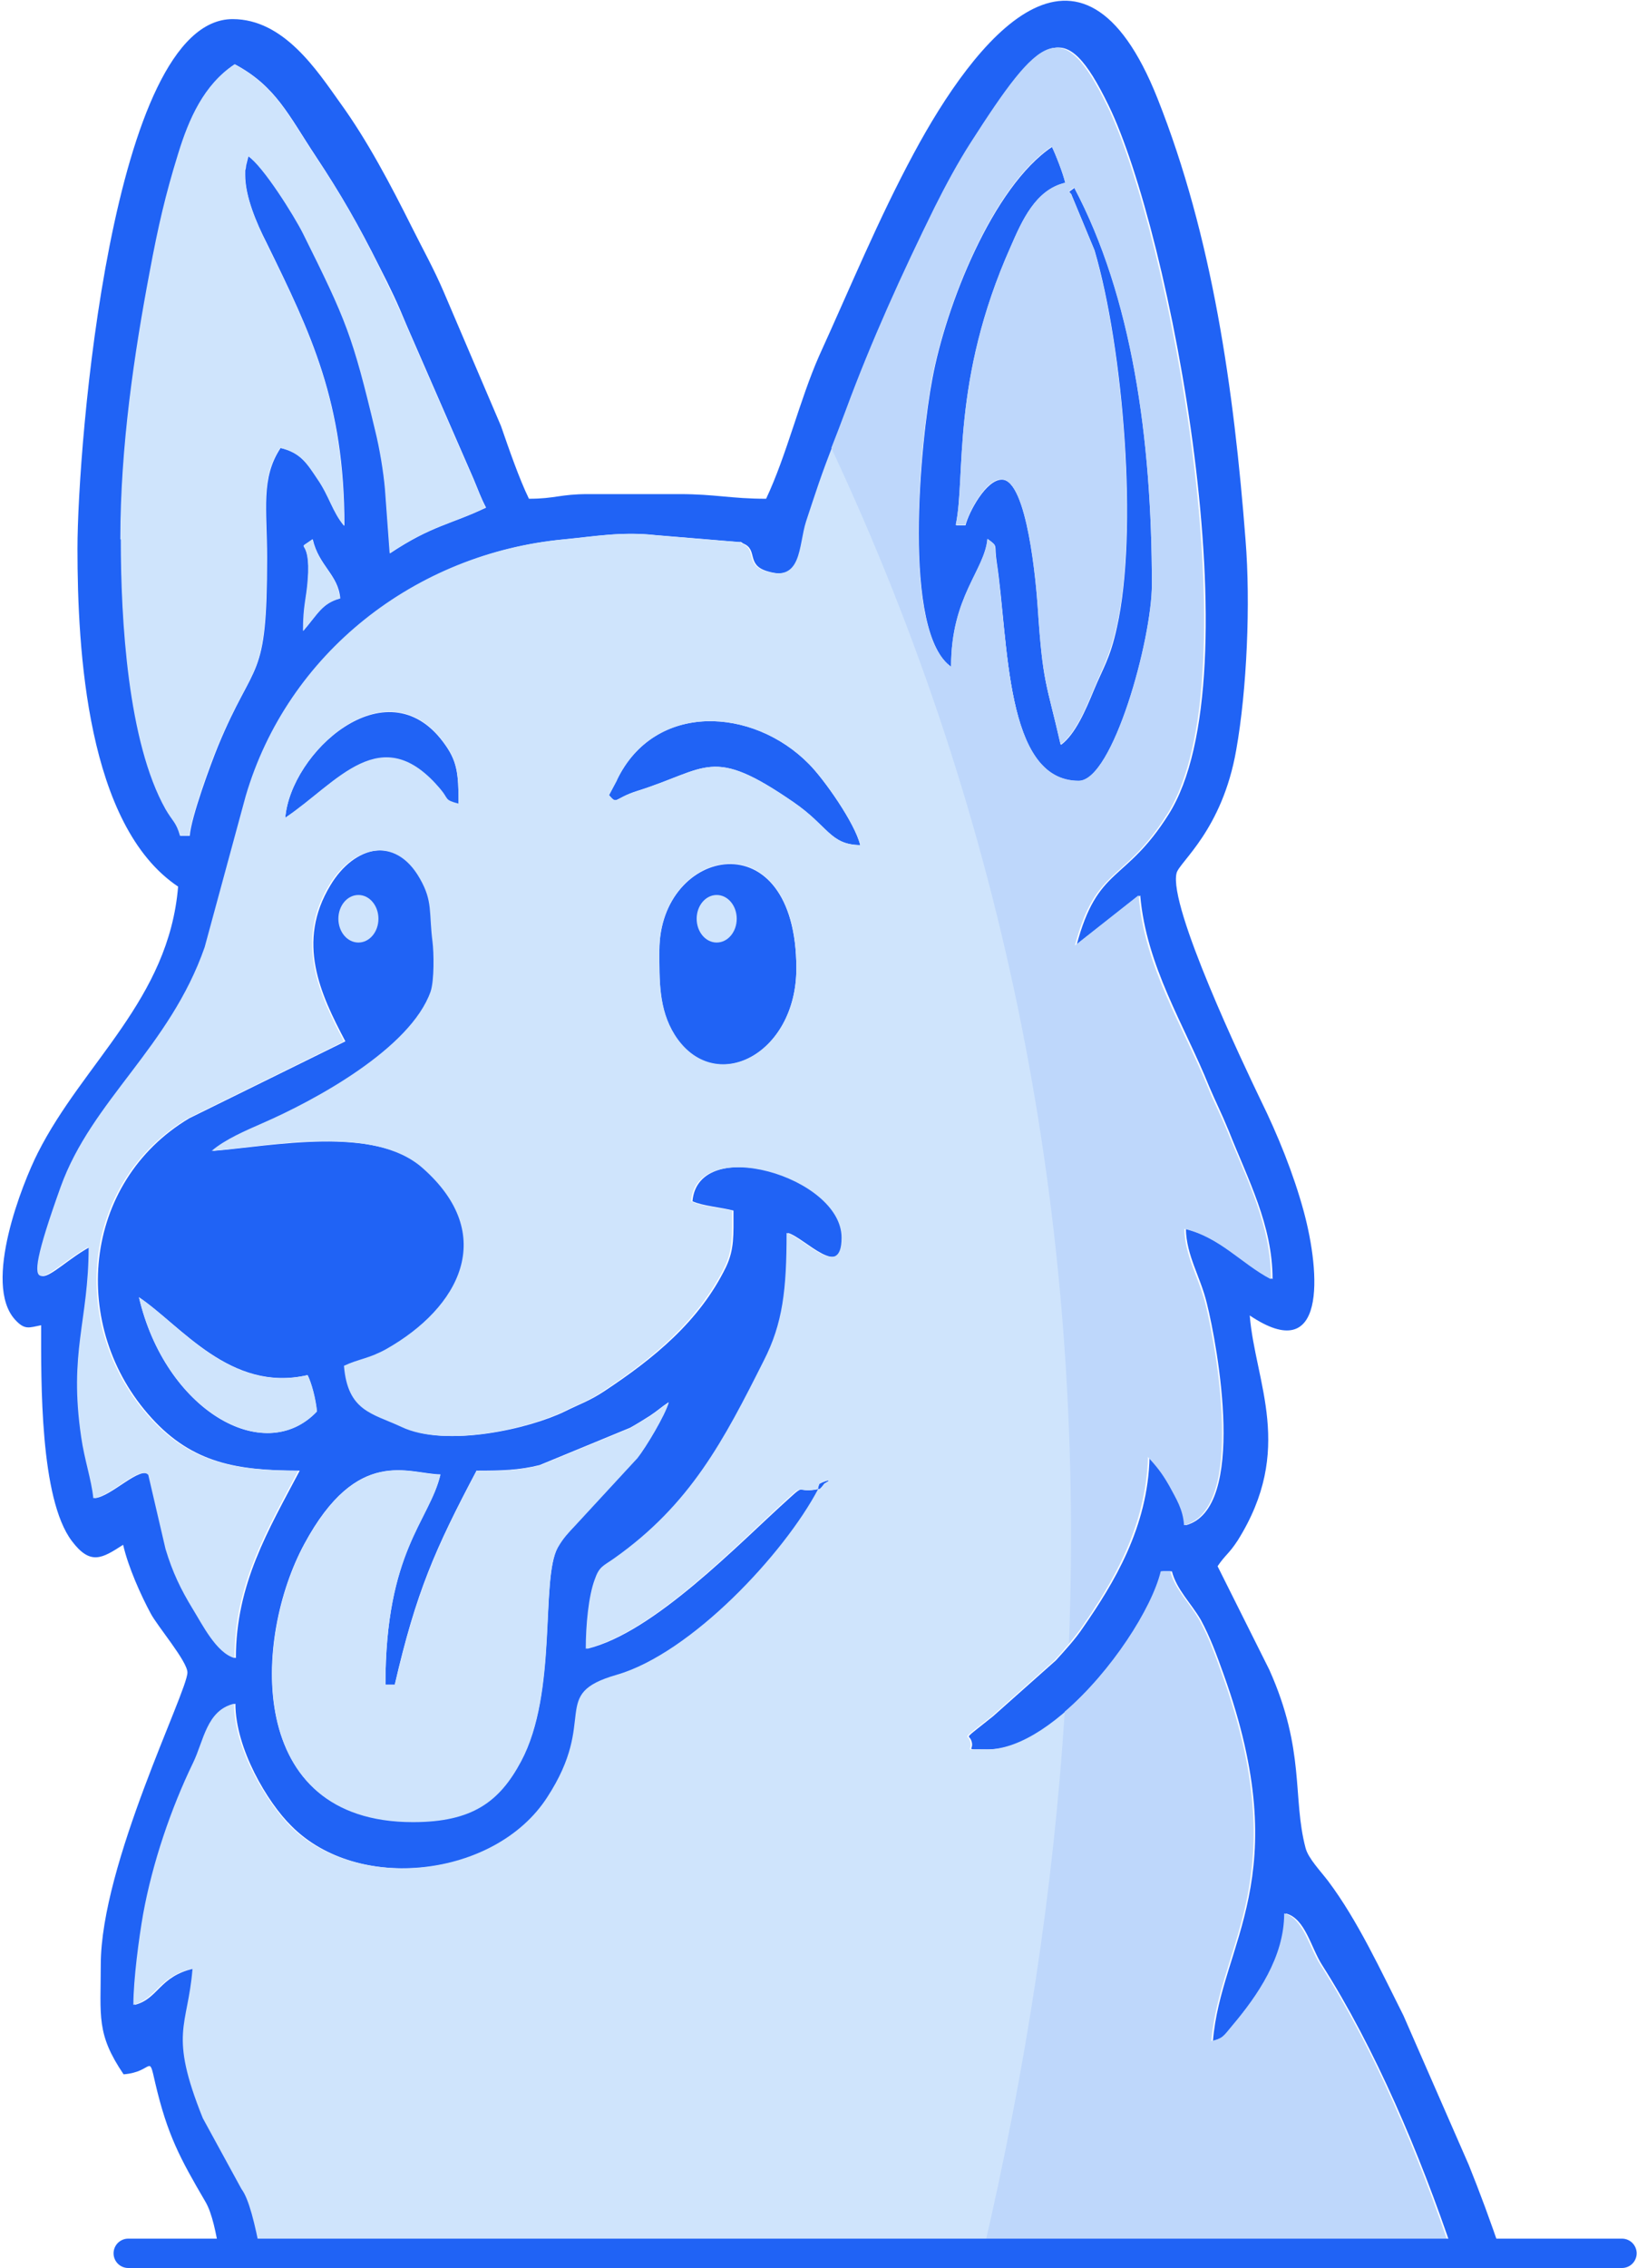
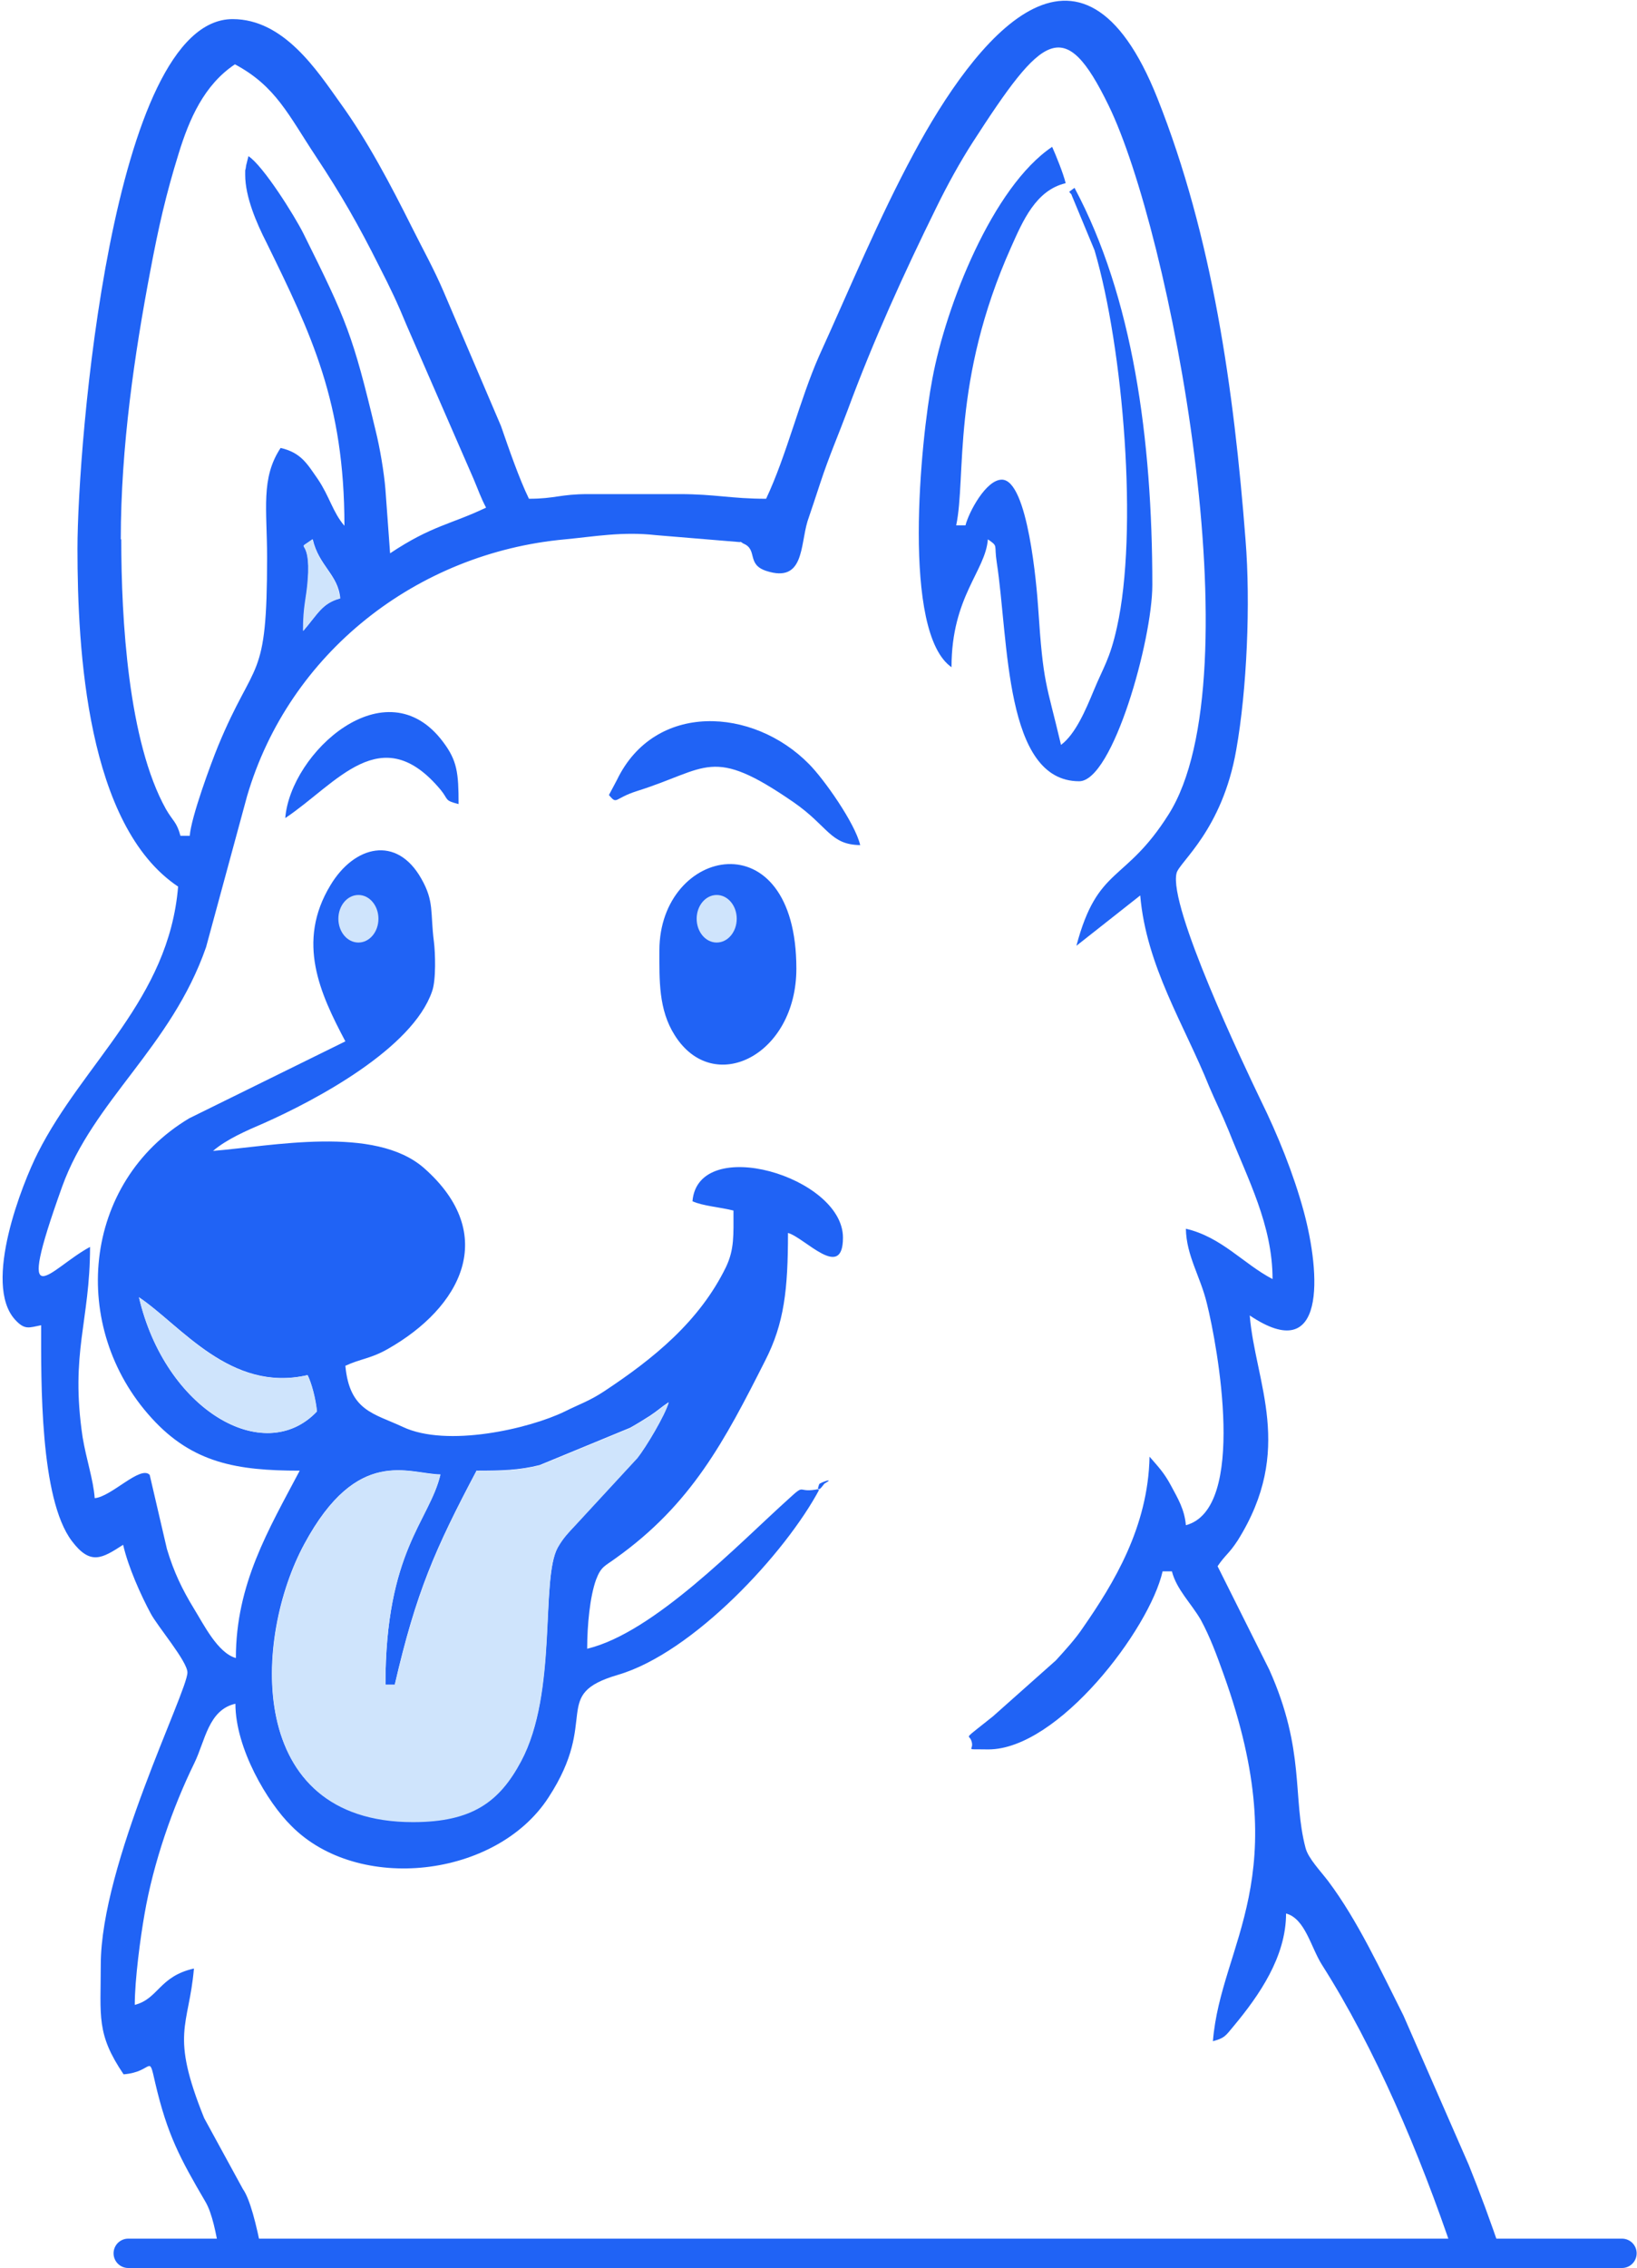
<svg xmlns="http://www.w3.org/2000/svg" viewBox="0 0 35.13 48.66" style="shape-rendering:geometricPrecision; text-rendering:geometricPrecision; image-rendering:optimizeQuality; fill-rule:evenodd; clip-rule:evenodd" version="1.0" height="26.289mm" width="18.982mm" xml:space="preserve">
  <defs>
    <style type="text/css">
   
    .str0 {stroke:#2063F5;stroke-width:0.63;stroke-linecap:round;stroke-linejoin:round;stroke-miterlimit:22.926}
    .fil3 {fill:none}
    .fil0 {fill:#2063F5}
    .fil2 {fill:#BED7FB}
    .fil1 {fill:#CFE4FC}
   
  </style>
  </defs>
  <g id="Camada_x0020_1">
    <g id="_2965037323776">
      <g>
        <path d="M4.66 48.34l0.96 0c-0.12,-0.63 -0.26,-1.17 -0.41,-1.38l-0.83 -1.52c-0.74,-1.83 -0.33,-1.95 -0.22,-3.21 -0.75,0.17 -0.76,0.65 -1.27,0.78 0,-0.54 0.12,-1.44 0.21,-1.95 0.19,-1.1 0.6,-2.28 1.07,-3.24 0.23,-0.47 0.3,-1.14 0.88,-1.27 0,0.96 0.69,2.12 1.2,2.62 1.43,1.45 4.4,1.12 5.52,-0.61 1.11,-1.7 0.03,-2.2 1.49,-2.63 1.61,-0.47 3.6,-2.61 4.33,-3.99 -0.51,0.11 -0.28,-0.14 -0.66,0.21 -1.08,0.97 -2.9,2.88 -4.33,3.22 0,-0.51 0.06,-1.12 0.19,-1.48 0.11,-0.29 0.19,-0.29 0.42,-0.46 1.63,-1.16 2.34,-2.52 3.21,-4.24 0.41,-0.8 0.49,-1.53 0.49,-2.74 0.36,0.1 1.18,1.04 1.18,0.1 0,-1.31 -3.11,-2.22 -3.23,-0.78 0.21,0.1 0.61,0.13 0.88,0.2 0,0.53 0.02,0.83 -0.16,1.21 -0.57,1.17 -1.56,1.97 -2.62,2.67 -0.32,0.21 -0.52,0.27 -0.84,0.43 -0.76,0.37 -2.53,0.78 -3.48,0.33 -0.62,-0.29 -1.14,-0.34 -1.23,-1.31 0.32,-0.15 0.54,-0.15 0.91,-0.36 1.57,-0.89 2.4,-2.45 0.78,-3.88 -1.06,-0.93 -3.27,-0.47 -4.53,-0.37 0.29,-0.25 0.73,-0.44 1.08,-0.59 1.15,-0.51 3.2,-1.61 3.62,-2.83 0.09,-0.24 0.07,-0.84 0.04,-1.07 -0.08,-0.63 0.01,-0.86 -0.27,-1.35 -0.53,-0.94 -1.44,-0.71 -1.95,0.14 -0.74,1.22 -0.22,2.33 0.32,3.35l-3.35 1.65c-2.31,1.38 -2.58,4.49 -0.81,6.43 0.88,0.97 1.84,1.13 3.18,1.13 -0.67,1.27 -1.37,2.43 -1.37,4.02 -0.39,-0.11 -0.69,-0.72 -0.9,-1.06 -0.25,-0.41 -0.43,-0.78 -0.58,-1.28l-0.37 -1.59c-0.2,-0.21 -0.82,0.47 -1.18,0.5 -0.03,-0.4 -0.18,-0.83 -0.26,-1.31 -0.27,-1.82 0.16,-2.48 0.16,-4.08 -0.86,0.46 -1.65,1.64 -0.6,-1.29 0.67,-1.86 2.34,-2.99 3.09,-5.14l0.88 -3.24c0.9,-3.07 3.64,-5.22 6.83,-5.51 0.63,-0.06 1.23,-0.17 1.94,-0.09l1.81 0.15c0.01,-0.02 0.05,0.02 0.07,0.03 0.32,0.13 0.06,0.45 0.5,0.59 0.81,0.26 0.72,-0.55 0.88,-1.07 0.08,-0.24 0.19,-0.56 0.27,-0.81 0.19,-0.58 0.4,-1.06 0.59,-1.57 0.55,-1.49 1.21,-2.94 1.91,-4.36 0.23,-0.47 0.5,-0.96 0.77,-1.38 1.51,-2.34 1.97,-2.75 2.92,-0.8 1.32,2.7 3.16,12.25 1.29,15.21 -0.94,1.49 -1.52,1.09 -1.98,2.82l1.37 -1.08c0.13,1.52 0.95,2.78 1.48,4.1 0.14,0.33 0.26,0.56 0.42,0.95 0.41,1.04 0.94,2.02 0.94,3.18 -0.63,-0.33 -1.09,-0.9 -1.86,-1.08 0.01,0.58 0.31,1.02 0.45,1.6 0.23,0.92 0.87,4.41 -0.45,4.76 -0.03,-0.34 -0.17,-0.57 -0.32,-0.85 -0.15,-0.28 -0.27,-0.4 -0.46,-0.62 -0.03,1.51 -0.77,2.72 -1.43,3.67 -0.16,0.24 -0.38,0.48 -0.58,0.7l-1.35 1.2c-0.66,0.53 -0.52,0.38 -0.47,0.51 0.1,0.24 -0.21,0.19 0.37,0.2 1.5,0 3.46,-2.58 3.74,-3.82l0.2 0c0.1,0.39 0.41,0.68 0.62,1.04 0.2,0.37 0.34,0.75 0.49,1.17 1.57,4.37 -0.06,5.76 -0.23,7.87 0.25,-0.07 0.26,-0.1 0.45,-0.33 0.54,-0.65 1.12,-1.48 1.12,-2.41 0.41,0.11 0.53,0.72 0.77,1.1 1.14,1.79 2.1,4.05 2.82,6.19l1.03 0c-0.22,-0.66 -0.47,-1.33 -0.7,-1.9l-1.4 -3.2c-0.48,-0.95 -0.98,-2.04 -1.62,-2.89 -0.16,-0.21 -0.42,-0.48 -0.48,-0.7 -0.29,-1.09 0,-2.09 -0.78,-3.83l-1.11 -2.22c0.17,-0.25 0.24,-0.26 0.43,-0.55 1.23,-1.96 0.38,-3.38 0.26,-4.83 1.65,1.11 1.52,-0.9 1.16,-2.23 -0.22,-0.81 -0.56,-1.65 -0.93,-2.4 -0.36,-0.75 -1.98,-4.15 -1.8,-4.86 0.06,-0.24 0.98,-0.92 1.28,-2.64 0.23,-1.29 0.31,-3.15 0.2,-4.51 -0.25,-3.23 -0.71,-6.5 -1.89,-9.47 -1.65,-4.15 -3.92,-1.26 -5.23,1.18 -0.76,1.41 -1.36,2.87 -2.03,4.34 -0.42,0.95 -0.7,2.14 -1.14,3.07 -0.75,0 -1.09,-0.1 -1.86,-0.1l-1.96 0c-0.6,0 -0.71,0.1 -1.27,0.1 -0.21,-0.43 -0.43,-1.07 -0.6,-1.56l-1.23 -2.88c-0.21,-0.49 -0.44,-0.9 -0.68,-1.38 -0.46,-0.92 -0.96,-1.87 -1.54,-2.67 -0.5,-0.7 -1.21,-1.8 -2.31,-1.8 -2.6,0 -3.33,9.17 -3.33,11.36 0,2.17 0.2,5.94 2.16,7.25 -0.2,2.42 -2.03,3.77 -3.01,5.71 -0.33,0.65 -1.19,2.81 -0.49,3.58 0.21,0.23 0.3,0.17 0.56,0.12 0,1.2 -0.03,3.72 0.66,4.63 0.4,0.53 0.65,0.37 1.1,0.08 0.11,0.48 0.38,1.08 0.59,1.47 0.14,0.27 0.79,1.03 0.79,1.27 0,0.41 -1.86,4.11 -1.86,6.27 0,1.11 -0.1,1.48 0.49,2.35 0.64,-0.05 0.53,-0.47 0.68,0.19 0.26,1.11 0.53,1.61 1.08,2.55 0.14,0.24 0.23,0.68 0.3,1.12zm12.92 -16.5c-0.1,0.28 0.11,-0.01 0.11,-0.01 0.26,-0.15 -0.1,-0.02 -0.11,0.01zm-7.35 -0.29c0.54,0 0.91,-0.01 1.35,-0.12l1.94 -0.8c0.16,-0.09 0.29,-0.17 0.43,-0.26 0.18,-0.12 0.22,-0.17 0.4,-0.29 -0.08,0.28 -0.49,0.97 -0.67,1.19l-1.32 1.43c-0.16,0.18 -0.27,0.28 -0.39,0.49 -0.38,0.69 0,3.1 -0.79,4.59 -0.46,0.86 -1.05,1.3 -2.32,1.3 -3.62,0 -3.42,-3.95 -2.33,-5.96 1.14,-2.11 2.24,-1.5 2.92,-1.49 -0.23,0.99 -1.18,1.63 -1.18,4.51l0.2 0c0.46,-1.99 0.86,-2.9 1.76,-4.6zm-3.43 -1.27c-1.14,1.2 -3.26,-0.04 -3.82,-2.45 0.9,0.6 1.96,2.05 3.62,1.67 0.09,0.19 0.17,0.52 0.2,0.78zm0.49 -17.44c-0.38,0.1 -0.47,0.33 -0.78,0.69 0,-0.54 0.07,-0.69 0.1,-1.08 0.07,-0.99 -0.31,-0.59 0.1,-0.88 0.13,0.57 0.55,0.76 0.59,1.27zm-4.7 -1.27c0,-1.99 0.3,-4 0.63,-5.74 0.18,-0.96 0.34,-1.66 0.61,-2.53 0.23,-0.75 0.55,-1.48 1.21,-1.92 0.88,0.47 1.15,1.09 1.74,1.98 0.53,0.8 0.91,1.46 1.36,2.36 0.24,0.47 0.38,0.76 0.59,1.27l1.43 3.28c0.11,0.26 0.15,0.39 0.27,0.62 -0.75,0.36 -1.16,0.38 -2.06,0.98l-0.1 -1.37c-0.03,-0.37 -0.12,-0.9 -0.21,-1.26 -0.49,-2.05 -0.62,-2.36 -1.55,-4.23 -0.19,-0.38 -0.86,-1.45 -1.18,-1.66l-0.05 0.2c-0.02,0.17 -0.02,0.01 -0.02,0.2 0,0.47 0.24,1.03 0.46,1.46 0.96,1.96 1.67,3.42 1.67,6.07 -0.25,-0.29 -0.32,-0.63 -0.57,-1 -0.23,-0.33 -0.36,-0.57 -0.8,-0.67 -0.43,0.65 -0.29,1.32 -0.29,2.35 0,2.71 -0.26,2.13 -1.05,4.04 -0.16,0.39 -0.58,1.53 -0.61,1.93l-0.2 0c-0.08,-0.3 -0.16,-0.31 -0.31,-0.57 -0.81,-1.45 -0.96,-4.07 -0.96,-5.79z" class="fil0" />
        <path d="M20.42 14.31c0,-1.51 0.73,-2.06 0.78,-2.74 0.23,0.16 0.13,0.1 0.19,0.49 0.26,1.68 0.16,4.7 1.77,4.7 0.72,0 1.57,-3.03 1.57,-4.21 0,-3.14 -0.42,-6.18 -1.67,-8.52l-0.11 0.08c-0,0.03 0.05,0.05 0.05,0.08l0.49 1.18c0.62,2.11 0.94,6.04 0.48,8.09 -0.15,0.68 -0.29,0.85 -0.5,1.36 -0.17,0.41 -0.39,0.93 -0.7,1.16 -0.32,-1.36 -0.38,-1.27 -0.49,-2.94 -0.03,-0.45 -0.22,-2.75 -0.78,-2.75 -0.34,0 -0.71,0.7 -0.78,0.98l-0.2 0c0.22,-1.02 -0.11,-3.09 1.18,-5.97 0.25,-0.56 0.53,-1.22 1.17,-1.37 -0.05,-0.21 -0.21,-0.6 -0.29,-0.78 -1.28,0.86 -2.28,3.41 -2.57,4.97 -0.25,1.3 -0.67,5.47 0.42,6.2z" class="fil0" />
        <path d="M14.15 20.39c0,0.64 -0.02,1.27 0.33,1.82 0.83,1.32 2.61,0.43 2.61,-1.43 0,-3.24 -2.94,-2.61 -2.94,-0.39z" class="fil0" />
        <path d="M13.07 17.06c0.18,0.21 0.1,0.07 0.6,-0.09 1.53,-0.48 1.59,-0.98 3.36,0.24 0.75,0.52 0.78,0.91 1.43,0.92 -0.11,-0.47 -0.78,-1.42 -1.1,-1.74 -1.2,-1.22 -3.31,-1.34 -4.12,0.34l-0.17 0.32z" class="fil0" />
        <path d="M6.12 17.55c1.11,-0.74 2.06,-2.14 3.34,-0.6 0.17,0.21 0.07,0.22 0.38,0.3 0,-0.67 -0.03,-0.93 -0.33,-1.33 -1.23,-1.65 -3.28,0.23 -3.39,1.63z" class="fil0" />
-         <path d="M5.62 48.34l25.54 0c-0.72,-2.14 -1.68,-4.41 -2.82,-6.19 -0.24,-0.37 -0.36,-0.99 -0.77,-1.1 0,0.93 -0.57,1.76 -1.12,2.41 -0.19,0.23 -0.2,0.27 -0.45,0.33 0.18,-2.12 1.8,-3.51 0.23,-7.87 -0.15,-0.42 -0.29,-0.81 -0.49,-1.17 -0.21,-0.37 -0.52,-0.65 -0.62,-1.04l-0.2 0c-0.29,1.24 -2.25,3.82 -3.74,3.82 -0.58,-0 -0.27,0.05 -0.37,-0.2 -0.05,-0.13 -0.2,0.02 0.47,-0.51l1.35 -1.2c0.2,-0.22 0.41,-0.46 0.58,-0.7 0.66,-0.95 1.39,-2.16 1.43,-3.67 0.19,0.21 0.3,0.34 0.46,0.62 0.15,0.28 0.3,0.51 0.32,0.85 1.33,-0.35 0.68,-3.84 0.45,-4.76 -0.15,-0.58 -0.44,-1.02 -0.45,-1.6 0.77,0.18 1.23,0.75 1.86,1.08 0,-1.16 -0.52,-2.14 -0.94,-3.18 -0.16,-0.39 -0.29,-0.62 -0.42,-0.95 -0.54,-1.32 -1.36,-2.58 -1.48,-4.1l-1.37 1.08c0.46,-1.73 1.04,-1.33 1.98,-2.82 1.87,-2.96 0.03,-12.51 -1.29,-15.21 -0.95,-1.94 -1.42,-1.54 -2.92,0.8 -0.27,0.42 -0.54,0.92 -0.77,1.38 -0.7,1.42 -1.36,2.87 -1.91,4.36 -0.19,0.51 -0.39,0.99 -0.59,1.57 -0.08,0.24 -0.19,0.56 -0.27,0.81 -0.17,0.52 -0.08,1.33 -0.88,1.07 -0.43,-0.14 -0.18,-0.47 -0.5,-0.59 -0.02,-0.01 -0.06,-0.05 -0.07,-0.03l-1.81 -0.15c-0.71,-0.08 -1.31,0.03 -1.94,0.09 -3.19,0.3 -5.93,2.44 -6.83,5.51l-0.88 3.24c-0.75,2.15 -2.42,3.28 -3.09,5.14 -1.05,2.93 -0.26,1.74 0.6,1.29 0,1.59 -0.43,2.25 -0.16,4.08 0.07,0.49 0.22,0.91 0.26,1.31 0.37,-0.03 0.98,-0.71 1.18,-0.5l0.37 1.59c0.15,0.5 0.33,0.87 0.58,1.28 0.21,0.34 0.51,0.95 0.9,1.06 0,-1.59 0.7,-2.75 1.37,-4.02 -1.34,0 -2.3,-0.16 -3.18,-1.13 -1.77,-1.95 -1.5,-5.05 0.81,-6.43l3.35 -1.65c-0.54,-1.02 -1.05,-2.14 -0.32,-3.35 0.51,-0.84 1.42,-1.08 1.95,-0.14 0.28,0.49 0.19,0.72 0.27,1.35 0.03,0.23 0.04,0.83 -0.04,1.07 -0.43,1.22 -2.47,2.33 -3.62,2.83 -0.34,0.15 -0.79,0.34 -1.08,0.59 1.26,-0.11 3.47,-0.57 4.53,0.37 1.62,1.43 0.79,2.99 -0.78,3.88 -0.38,0.21 -0.59,0.21 -0.91,0.36 0.08,0.98 0.61,1.02 1.23,1.31 0.94,0.45 2.71,0.04 3.48,-0.33 0.32,-0.16 0.53,-0.22 0.84,-0.43 1.06,-0.7 2.04,-1.5 2.62,-2.67 0.18,-0.38 0.16,-0.68 0.16,-1.21 -0.27,-0.06 -0.67,-0.09 -0.88,-0.2 0.12,-1.43 3.23,-0.53 3.23,0.78 0,0.94 -0.81,-0 -1.18,-0.1 0,1.21 -0.08,1.94 -0.49,2.74 -0.86,1.71 -1.57,3.08 -3.21,4.24 -0.24,0.17 -0.32,0.17 -0.42,0.46 -0.13,0.35 -0.19,0.97 -0.19,1.48 1.43,-0.33 3.25,-2.24 4.33,-3.22 0.38,-0.35 0.15,-0.1 0.66,-0.21 -0.73,1.39 -2.73,3.53 -4.33,3.99 -1.46,0.42 -0.38,0.93 -1.49,2.63 -1.12,1.73 -4.09,2.05 -5.52,0.61 -0.5,-0.51 -1.2,-1.66 -1.2,-2.62 -0.59,0.14 -0.65,0.8 -0.88,1.27 -0.47,0.97 -0.87,2.14 -1.07,3.24 -0.09,0.51 -0.21,1.41 -0.21,1.95 0.51,-0.14 0.53,-0.61 1.27,-0.78 -0.1,1.26 -0.52,1.37 0.22,3.21l0.83 1.52c0.16,0.21 0.29,0.75 0.41,1.38zm11.96 -16.5c0.01,-0.03 0.38,-0.16 0.11,-0.01 -0,0 -0.21,0.29 -0.11,0.01zm-3.43 -11.46c0,-2.22 2.94,-2.85 2.94,0.39 0,1.87 -1.77,2.75 -2.61,1.43 -0.35,-0.56 -0.33,-1.19 -0.33,-1.82zm-0.91 -3.65c0.81,-1.68 2.92,-1.56 4.12,-0.34 0.32,0.32 0.99,1.27 1.1,1.74 -0.65,-0.01 -0.68,-0.41 -1.43,-0.92 -1.77,-1.22 -1.83,-0.72 -3.36,-0.24 -0.5,0.16 -0.42,0.3 -0.6,0.09l0.17 -0.32zm-7.12 0.81c0.12,-1.4 2.16,-3.28 3.39,-1.63 0.3,0.4 0.33,0.66 0.33,1.33 -0.31,-0.08 -0.21,-0.1 -0.38,-0.3 -1.28,-1.54 -2.23,-0.14 -3.34,0.6zm14.3 -3.23c-1.09,-0.73 -0.67,-4.89 -0.42,-6.2 0.3,-1.56 1.29,-4.11 2.57,-4.97 0.09,0.18 0.24,0.57 0.29,0.78 -0.64,0.15 -0.93,0.82 -1.17,1.37 -1.29,2.89 -0.96,4.95 -1.18,5.97l0.2 0c0.08,-0.28 0.44,-0.98 0.78,-0.98 0.56,0 0.75,2.29 0.78,2.75 0.11,1.66 0.18,1.57 0.49,2.94 0.31,-0.23 0.53,-0.75 0.7,-1.16 0.21,-0.51 0.34,-0.69 0.5,-1.36 0.46,-2.05 0.14,-5.98 -0.48,-8.09l-0.49 -1.18c-0,-0.03 -0.05,-0.05 -0.05,-0.08l0.11 -0.08c1.24,2.34 1.67,5.38 1.67,8.52 0,1.18 -0.84,4.21 -1.57,4.21 -1.6,0 -1.5,-3.02 -1.77,-4.7 -0.06,-0.39 0.03,-0.33 -0.19,-0.49 -0.06,0.68 -0.78,1.23 -0.78,2.74z" class="fil1" />
-         <path d="M21.1 48.34l10.05 0c-0.72,-2.14 -1.68,-4.41 -2.82,-6.19 -0.24,-0.37 -0.36,-0.99 -0.77,-1.1 0,0.93 -0.57,1.76 -1.12,2.41 -0.19,0.23 -0.2,0.27 -0.45,0.33 0.18,-2.12 1.8,-3.51 0.23,-7.87 -0.15,-0.42 -0.29,-0.81 -0.49,-1.17 -0.21,-0.37 -0.52,-0.65 -0.62,-1.04l-0.2 0c-0.19,0.79 -1.06,2.15 -2.06,3.01 -0.24,3.78 -0.83,7.66 -1.76,11.63zm1.84 -13.08c0.09,-0.11 0.18,-0.23 0.26,-0.34 0.66,-0.95 1.39,-2.16 1.43,-3.67 0.19,0.21 0.3,0.34 0.46,0.62 0.15,0.28 0.3,0.51 0.32,0.85 1.33,-0.35 0.68,-3.84 0.45,-4.76 -0.15,-0.58 -0.44,-1.02 -0.45,-1.6 0.77,0.18 1.23,0.75 1.86,1.08 0,-1.16 -0.52,-2.14 -0.94,-3.18 -0.16,-0.39 -0.29,-0.62 -0.42,-0.95 -0.54,-1.32 -1.36,-2.58 -1.48,-4.1l-1.37 1.08c0.46,-1.73 1.04,-1.33 1.98,-2.82 1.87,-2.96 0.03,-12.51 -1.29,-15.21 -0.95,-1.94 -1.42,-1.54 -2.92,0.8 -0.27,0.42 -0.54,0.92 -0.77,1.38 -0.7,1.42 -1.36,2.87 -1.91,4.36 -0.1,0.27 -0.2,0.53 -0.31,0.81 3.75,8.01 5.45,16.56 5.1,25.65zm-2.52 -20.95c-1.09,-0.73 -0.67,-4.89 -0.42,-6.2 0.3,-1.56 1.29,-4.11 2.57,-4.97 0.09,0.18 0.24,0.57 0.29,0.78 -0.64,0.15 -0.93,0.82 -1.17,1.37 -1.29,2.89 -0.96,4.95 -1.18,5.97l0.2 0c0.08,-0.28 0.44,-0.98 0.78,-0.98 0.56,0 0.75,2.29 0.78,2.75 0.11,1.66 0.18,1.57 0.49,2.94 0.31,-0.23 0.53,-0.75 0.7,-1.16 0.21,-0.51 0.34,-0.69 0.5,-1.36 0.46,-2.05 0.14,-5.98 -0.48,-8.09l-0.49 -1.18c-0,-0.03 -0.05,-0.05 -0.05,-0.08l0.11 -0.08c1.24,2.34 1.67,5.38 1.67,8.52 0,1.18 -0.84,4.21 -1.57,4.21 -1.6,0 -1.5,-3.02 -1.77,-4.7 -0.06,-0.39 0.03,-0.33 -0.19,-0.49 -0.06,0.68 -0.78,1.23 -0.78,2.74z" class="fil2" />
-         <path d="M2.59 11.57c0,1.73 0.15,4.35 0.96,5.79 0.15,0.26 0.23,0.28 0.31,0.57l0.2 0c0.03,-0.4 0.45,-1.55 0.61,-1.93 0.8,-1.91 1.05,-1.33 1.05,-4.04 -0,-1.03 -0.14,-1.7 0.29,-2.35 0.44,0.1 0.58,0.34 0.8,0.67 0.25,0.36 0.32,0.7 0.57,1 0,-2.65 -0.7,-4.11 -1.67,-6.07 -0.21,-0.43 -0.45,-1 -0.46,-1.46 -0,-0.19 -0.01,-0.03 0.02,-0.2l0.05 -0.2c0.32,0.21 0.99,1.28 1.18,1.66 0.93,1.87 1.06,2.18 1.55,4.23 0.09,0.36 0.18,0.89 0.21,1.26l0.1 1.37c0.9,-0.6 1.31,-0.62 2.06,-0.98 -0.12,-0.22 -0.15,-0.36 -0.27,-0.62l-1.43 -3.28c-0.21,-0.5 -0.36,-0.79 -0.59,-1.27 -0.45,-0.9 -0.82,-1.56 -1.36,-2.36 -0.59,-0.89 -0.86,-1.51 -1.74,-1.98 -0.66,0.44 -0.98,1.17 -1.21,1.92 -0.27,0.87 -0.43,1.56 -0.61,2.53 -0.33,1.74 -0.63,3.75 -0.63,5.74z" class="fil1" />
        <path d="M10.23 31.55c-0.9,1.7 -1.3,2.62 -1.76,4.6l-0.2 0c0,-2.87 0.94,-3.51 1.18,-4.51 -0.68,-0.02 -1.78,-0.63 -2.92,1.49 -1.08,2 -1.29,5.96 2.33,5.96 1.28,0 1.86,-0.44 2.32,-1.3 0.8,-1.49 0.41,-3.91 0.79,-4.59 0.12,-0.21 0.23,-0.32 0.39,-0.49l1.32 -1.43c0.18,-0.23 0.59,-0.91 0.67,-1.19 -0.18,0.12 -0.22,0.17 -0.4,0.29 -0.14,0.09 -0.27,0.16 -0.43,0.26l-1.94 0.8c-0.44,0.1 -0.81,0.12 -1.35,0.12z" class="fil1" />
        <path d="M6.8 30.28c-0.02,-0.26 -0.11,-0.6 -0.2,-0.78 -1.66,0.39 -2.72,-1.06 -3.62,-1.67 0.56,2.4 2.68,3.65 3.82,2.45z" class="fil1" />
        <path d="M6.51 13.53c0.31,-0.36 0.4,-0.58 0.78,-0.69 -0.04,-0.51 -0.45,-0.7 -0.59,-1.27 -0.4,0.29 -0.02,-0.11 -0.1,0.88 -0.03,0.4 -0.1,0.54 -0.1,1.08z" class="fil1" />
        <path d="M7.69 19.2c0.24,0 0.43,0.23 0.43,0.51 0,0.28 -0.19,0.51 -0.43,0.51 -0.24,0 -0.43,-0.23 -0.43,-0.51 0,-0.28 0.19,-0.51 0.43,-0.51z" class="fil1" />
        <path d="M15.38 19.2c0.24,0 0.43,0.23 0.43,0.51 0,0.28 -0.19,0.51 -0.43,0.51 -0.24,0 -0.43,-0.23 -0.43,-0.51 0,-0.28 0.19,-0.51 0.43,-0.51z" class="fil1" />
      </g>
      <path d="M2.75 48.34l32.06 0" class="fil3 str0" />
    </g>
  </g>
</svg>